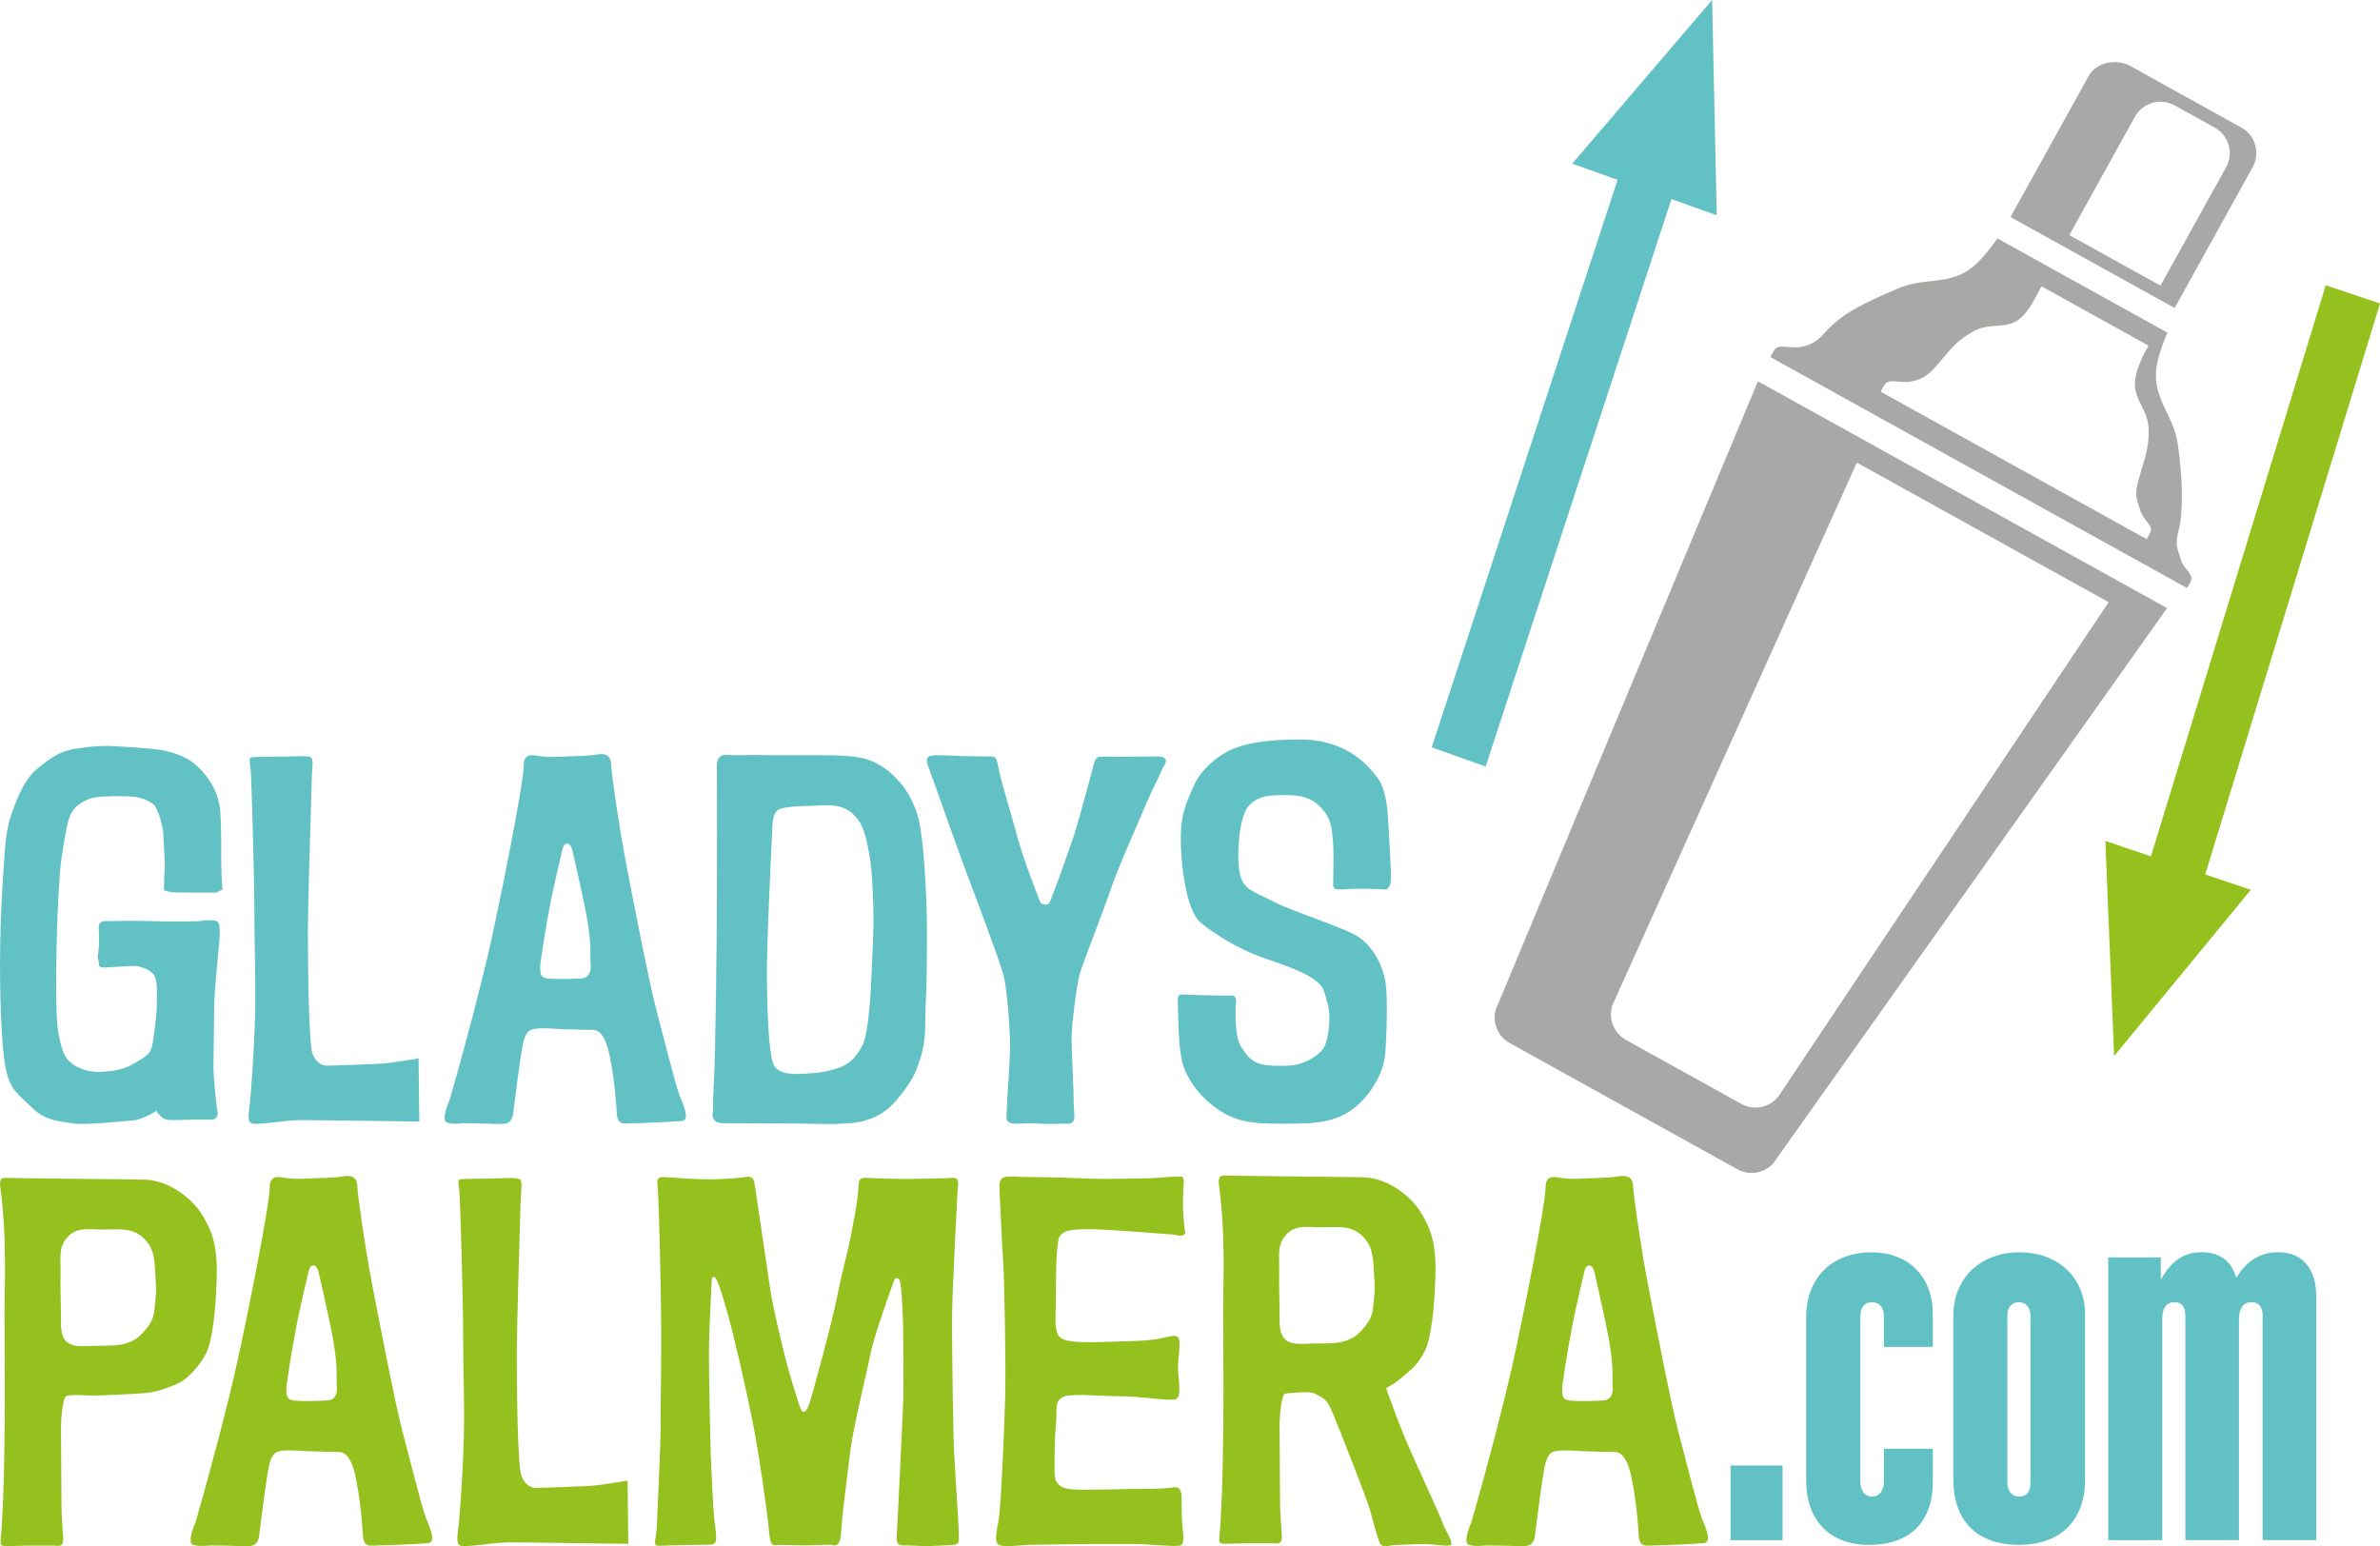
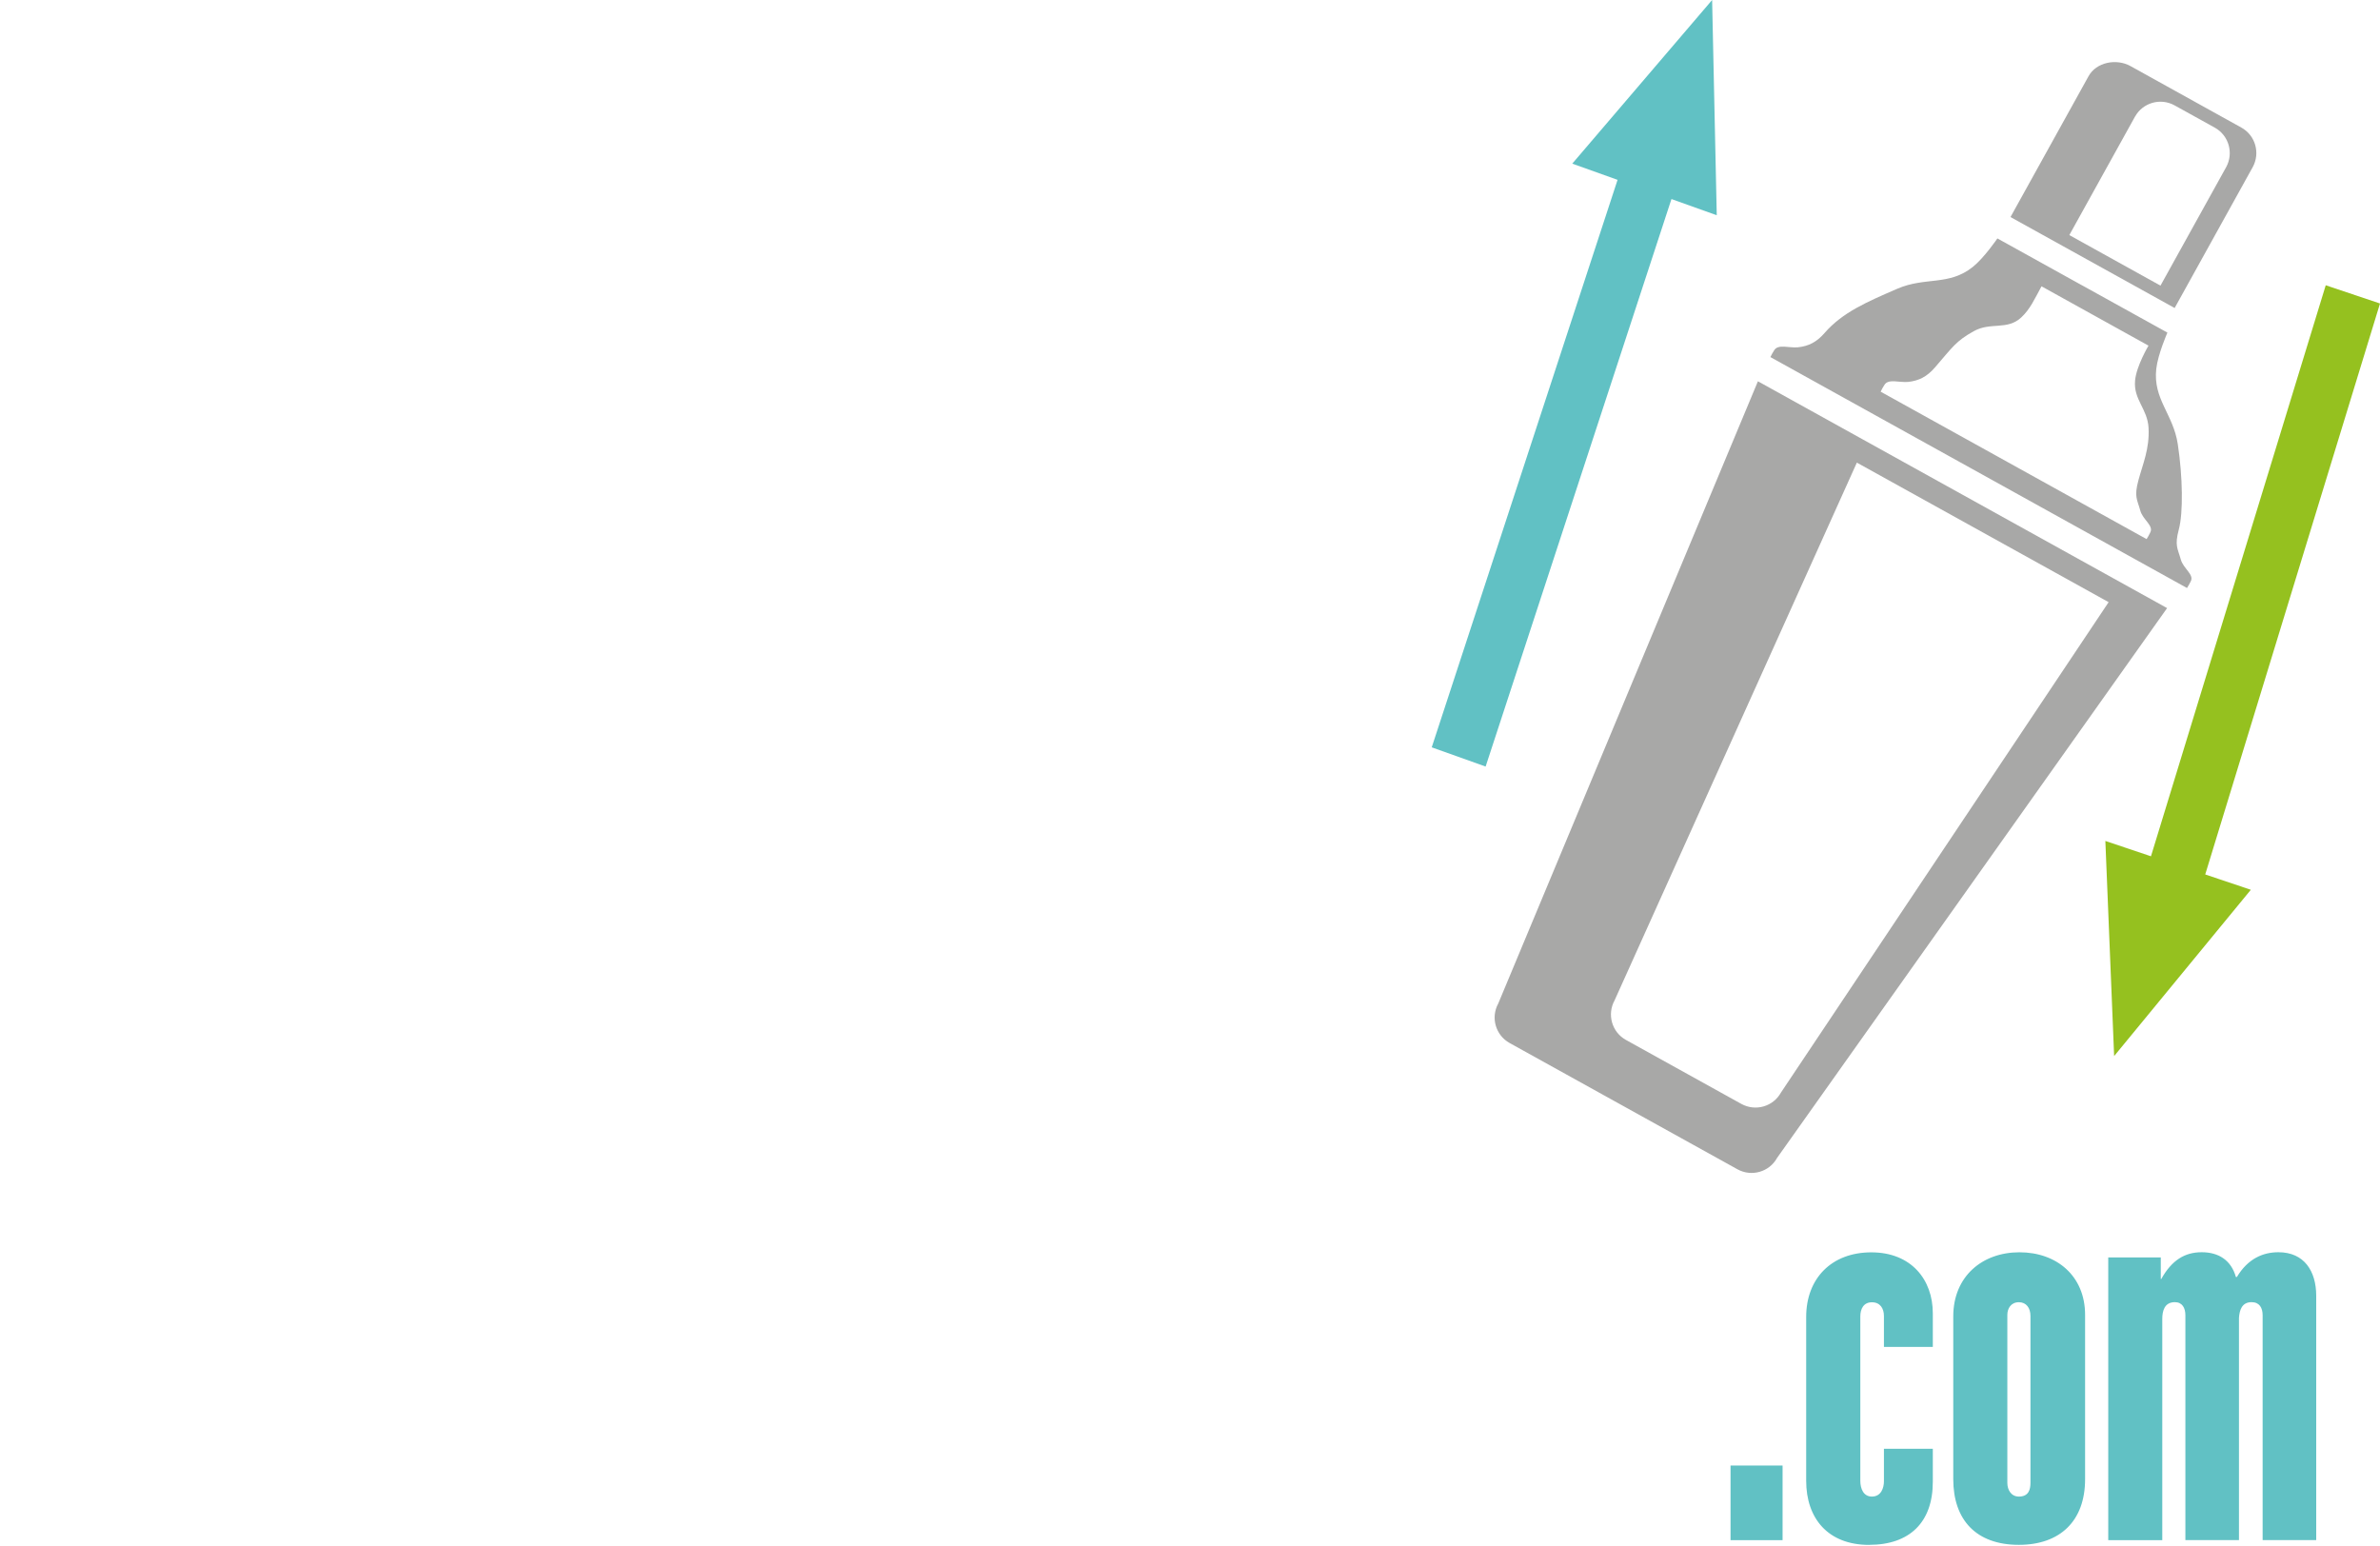
<svg xmlns="http://www.w3.org/2000/svg" id="Capa_1" viewBox="0 0 385.11 250.18">
  <defs>
    <style>
      .cls-1 {
        fill: #95c11f;
      }

      .cls-2 {
        fill: #61c1c4;
      }

      .cls-3 {
        fill: none;
      }

      .cls-4 {
        clip-path: url(#clippath-1);
      }

      .cls-5 {
        fill: #a8a8a7;
      }

      .cls-6 {
        clip-path: url(#clippath);
      }
    </style>
    <clipPath id="clippath">
-       <rect class="cls-3" width="385.11" height="250.18" />
-     </clipPath>
+       </clipPath>
    <clipPath id="clippath-1">
      <rect class="cls-3" width="385.11" height="250.18" />
    </clipPath>
  </defs>
  <g class="cls-6">
    <path class="cls-1" d="M13.23,190.76c3.94.05,6.55.05,10.11.12,2.86.06,5.37,1.55,7.02,2.98,1.54,1.33,2.39,2.57,3.37,4.58,1.79,3.68,1.32,8.29,1.25,10.5-.08,2.21-.53,7.87-1.59,9.98-1.07,2.13-2.98,4.09-4.23,4.76-1.25.67-3.81,1.57-5.48,1.73-1.66.16-7.85.42-8.79.42s-4.02-.33-4.34.24c-.31.57-.68,2.8-.68,5.11s.08,11.56.08,12.62.23,4.43.23,4.43c0,0,.17,1.24-.14,1.65s-.72.23-1.11.23h-4.48c-.86,0-2.67.08-3.06.08s-1.19.08-1.27-.41c-.08-.49.1-1.58.16-2.59.38-6.52.4-10.78.48-16.75.08-5.97-.08-17.68,0-20.88.08-3.2.08-8.53-.16-11.89-.23-3.35-.48-5.08-.48-5.08,0,0-.25-1.14,0-1.64.25-.49.88-.33,1.5-.33s7.09.09,11.62.14M10.83,200.28c-1.4,1.61-.98,3.3-1.03,5.48-.06,2.86.06,5.12.06,7.02s-.06,3.33.86,4.29c.91.95,2.7.76,4.45.71,2.23-.06,3.54.06,5.08-.36,1.63-.44,2.47-1.21,3.55-2.56.57-.72,1-1.51,1.14-2.62.28-2.26.41-3.22.23-5.48-.2-2.53-.03-4.47-1.77-6.25-1.89-1.93-3.98-1.56-6.62-1.55-2.37.02-4.35-.52-5.94,1.31" />
    <path class="cls-1" d="M50.62,190.66c.91,0,3.65-.12,4.45-.24.8-.12,2.63-.6,2.74,1.43.11,2.02,1.26,10,2.4,15.95,1.14,5.95,3.77,19.52,4.91,23.81,1.14,4.29,3.2,12.5,3.77,13.93.57,1.43,1.83,4.05.34,4.17-1.48.12-6.51.36-7.88.36s-2.51.48-2.63-1.67c-.11-2.14-.46-5.48-.8-7.38-.34-1.91-.91-6.07-3.08-6.07s-4.11-.12-5.02-.12-4.57-.48-5.37.36c-.8.83-.91,1.91-1.26,3.93-.34,2.02-1.14,8.57-1.26,9.41-.11.83-.46,1.67-1.83,1.67s-3.31-.12-6.16-.12c0,0-1.83.24-2.74-.12-1.01-.39.46-3.69.46-3.69,2.91-10.13,5.25-19.29,6.62-25.36,1.37-6.07,5.37-25.82,5.37-28.81,0-1.79,1.16-1.74,2.17-1.55,1.94.36,3.88.12,4.8.12M50.62,204.77c-.53.08-.66.86-.74,1.19-.29,1.13-1.04,4.47-1.43,6.25-.57,2.62-1.46,7.42-2.11,12.2,0,1.67.07,2.03,1.14,2.2,1.14.18,4.16.08,5.54,0,1.09-.06,1.66-.95,1.48-2.38-.05-1.05.01-2.28-.06-3.21-.23-3.11-.76-5.46-1.37-8.39-.51-2.43-1.31-5.83-1.48-6.61-.12-.54-.37-1.34-.97-1.25" />
    <path class="cls-1" d="M79.45,190.71c.89,0,3.77-.24,4.57.06.61.23.27,1.99.23,3.39-.23,8.03-.63,20.66-.63,25.18s.11,18.21.8,19.64c.68,1.43,1.6,1.79,2.28,1.79s7.54-.24,9.14-.36c1.6-.12,5.71-.83,5.71-.83l.11,10.24s-16.33-.24-19.18-.24-7.42.95-8.11.48c-.68-.48-.23-2.14-.11-3.69.07-.9.63-6.9.8-14.05.12-5.17-.11-11.28-.11-14.88,0-8.57-.51-22.89-.57-24.11-.06-1.13-.46-2.44.06-2.5.83-.1,3.77-.12,5.02-.12" />
-     <path class="cls-1" d="M106.91,230.66c0,3.16-.63,15.77-.63,16.37s-.23,1.84-.29,2.44c-.06.6.34.66.57.66s3.43-.12,4.45-.12,3.31-.06,3.65-.06.74.06,1.08-.36c.34-.42,0-2.38-.17-3.81-.17-1.43-.51-8.69-.57-10.6-.06-1.9-.29-12.26-.29-16.07s.46-11.73.46-12.02.11-.48.4-.48.86,1.31,2.06,5.54c1.2,4.23,2.97,12.08,4.11,17.68,1.14,5.59,2.51,15.83,2.63,17.26.11,1.43.23,2.02.4,2.5.17.48.57.48,1.03.42.46-.06,3.14.06,4.45.06s4.17-.18,4.45-.06c.29.12.68.12,1.03-.36.34-.48.4-2.02.51-3.51.11-1.49.91-7.8,1.37-11.49.46-3.69,2.68-12.68,3.25-15.6.57-2.92,3.77-11.79,3.88-12.02.11-.24.4-.3.74-.06.34.24.57,4.52.63,6.85.06,2.32.11,10.71.06,12.56-.06,1.85-.97,20.66-1.03,21.61-.06.95-.11,1.67.29,1.9.4.24.91.18,1.37.18s2.57.12,3.25.12,3.94-.18,4.17-.18.86-.24.91-.54c.06-.3,0-.95,0-1.79s-.57-9.29-.74-12.56c-.17-3.27-.34-16.55-.34-21.43s.86-19.88.86-20.42.29-1.9,0-2.38c-.29-.48-1.03-.24-1.71-.24s-4.74.12-6.79.12-5.48-.12-6.17-.18q-.68-.06-1.03.24c-.34.3-.23.95-.4,2.44-.17,1.49-.29,2.32-1.03,6.19-.74,3.87-1.48,6.07-2.28,10.18-.8,4.11-4.11,16.25-4.45,17.26-.34,1.01-.63,1.55-1.03,1.55s-.63-.95-.86-1.61c-.23-.65-1.37-4.4-1.88-6.31-.51-1.91-2.17-8.75-2.63-11.79-.46-3.04-2.51-16.96-2.51-16.96,0,0-.08-.88-.46-1.19-.44-.36-1.43-.06-1.43-.06,0,0-2.85.3-5.6.3s-6.25-.33-6.71-.33-1-.16-1.4.21c-.25.23-.17.47-.06,2.26.12,1.79.46,13.51.51,22.15.03,6.06-.11,12.38-.11,15.53" />
    <path class="cls-1" d="M191.41,194.5c0,1.55.15,2.97.23,4.05.04.5.32.96-.05,1.25-.46.36-1.15,0-2.06-.05,0,0-9.34-.75-12.5-.84-2.35-.07-4.13.13-4.57.36-1.31.68-1.14,1.07-1.37,2.74-.23,1.67-.23,5.59-.23,8.09s-.34,4.88.46,6.07c.8,1.19,4.23,1.07,8.33.95,4.11-.12,5.02-.12,7.08-.36,2.05-.24,4-1.31,4.11.24.11,1.55-.23,2.62-.23,4.29s.68,4.76-.34,5.12c-1.03.36-5.48-.48-9.13-.48s-8.22-.59-9.36.24c-1.14.83-.69,1.67-.91,4.17-.23,2.5-.23,5-.23,6.79s-.11,2.38.8,3.21c.91.83,2.85.71,5.48.71s4.45-.12,7.54-.12,4.68-.12,5.37-.24c.69-.12,1.37,0,1.37,1.67s0,2.98.11,4.4c.11,1.33.46,3.1-.34,3.33-.8.24-5.48-.24-6.97-.24h-8.22c-2.17,0-6.51.12-8.56.12s-4.8.48-5.6,0c-.8-.48-.34-2.14,0-4.17.34-2.02.91-14.64,1.03-19.76.12-5.12-.11-18.81-.34-22.14-.23-3.33-.51-9.94-.57-11.25-.05-1.19-.23-2.37,1.88-2.26,2.4.12,5.37.06,8.68.18,3.31.12,5.2.24,8.62.18,3.54-.06,5.57-.06,7.31-.24,1.14-.12,2.97-.12,2.97-.12,0,0,.46.12.34,1.19-.11,1.07-.11,2.92-.11,2.92" />
    <path class="cls-1" d="M224.29,224.62c1.22,3.42,2.05,5.71,3.31,8.69,1.26,2.98,5.6,12.26,5.82,13.1.23.83,1.83,3.21,1.37,3.57-.46.36-2.51-.12-4.34-.12s-2.97.12-4.22.12-2.17.48-2.74,0c-.57-.48-1.37-4.41-2.06-6.43-.68-2.02-4.45-11.67-5.48-14.17-1.03-2.5-1.32-2.98-3.08-3.81-.8-.38-1.7-.31-2.63-.24-1.19.09-2.34.04-2.51.36-.31.57-.68,2.81-.68,5.11s.08,11.56.08,12.62.24,4.43.24,4.43c0,0,.17,1.24-.14,1.65-.31.41-.72.23-1.11.23h-4.48c-.86,0-2.67.08-3.06.08s-1.19.08-1.27-.41c-.08-.49.1-1.58.16-2.59.38-6.52.4-10.78.48-16.75.08-5.97-.08-17.68,0-20.88s.08-8.53-.16-11.89c-.24-3.35-.48-5.08-.48-5.08,0,0-.25-1.15,0-1.64.25-.49.87-.33,1.5-.33s7.09.09,11.62.14c3.94.05,6.55.05,10.11.12,2.86.06,5.37,1.55,7.02,2.98,1.54,1.33,2.39,2.57,3.37,4.58,1.79,3.68,1.32,8.29,1.25,10.5-.08,2.21-.53,7.87-1.59,9.98-1.07,2.13-1.95,2.84-3.6,4.23-.98.82-1.58,1.24-2.68,1.85M208.02,199.91c-1.4,1.61-.98,3.3-1.03,5.48-.06,2.86.06,5.12.06,7.02s-.06,3.33.86,4.29c.91.95,2.7.76,4.45.71,2.23-.06,3.54.06,5.08-.36,1.63-.44,2.47-1.21,3.55-2.56.57-.72,1-1.51,1.14-2.62.28-2.26.41-3.22.22-5.48-.2-2.53-.03-4.47-1.77-6.25-1.89-1.93-3.98-1.56-6.62-1.55-2.37.02-4.35-.52-5.94,1.31" />
    <path class="cls-1" d="M257.06,190.66c.91,0,3.65-.12,4.45-.24.8-.12,2.63-.6,2.74,1.43.12,2.02,1.26,10,2.4,15.95,1.14,5.95,3.77,19.52,4.91,23.81s3.2,12.5,3.77,13.93c.57,1.43,1.83,4.05.34,4.17-1.48.12-6.51.36-7.88.36s-2.51.48-2.63-1.67c-.11-2.14-.46-5.48-.8-7.38-.34-1.91-.91-6.07-3.08-6.07s-4.11-.12-5.02-.12-4.57-.48-5.37.36c-.8.83-.91,1.91-1.26,3.93-.34,2.02-1.14,8.57-1.26,9.41-.11.83-.46,1.67-1.83,1.67s-3.31-.12-6.16-.12c0,0-1.83.24-2.74-.12-1.01-.39.46-3.69.46-3.69,2.91-10.13,5.25-19.29,6.62-25.36,1.37-6.07,5.37-25.82,5.37-28.81,0-1.79,1.16-1.74,2.17-1.55,1.94.36,3.88.12,4.8.12M257.06,204.77c-.53.08-.66.86-.74,1.19-.29,1.13-1.04,4.47-1.43,6.25-.57,2.62-1.46,7.42-2.11,12.2,0,1.67.07,2.03,1.14,2.2,1.14.18,4.16.08,5.54,0,1.08-.06,1.65-.95,1.48-2.38-.05-1.05.01-2.28-.06-3.21-.23-3.11-.76-5.46-1.37-8.39-.51-2.43-1.31-5.83-1.48-6.61-.12-.54-.37-1.34-.97-1.25" />
    <path class="cls-2" d="M155.91,122.35c-2.62-.12-4.9-.24-5.48,0-.57.24-.57.83-.23,1.67.34.83,5.02,14.15,6.16,17.13,1.14,2.97,5.48,14.51,6.05,16.77.57,2.26,1.03,8.68,1.03,11.3s-.46,8.09-.46,8.92-.17,2.11-.11,2.85c.07.93,1.37.83,2.05.83s2.17-.12,3.42,0c1.25.12,4.11,0,4.11,0,0,0,.71.18,1.17-.3.46-.48.09-2.02.11-3.33.03-1.49-.34-7.88-.34-10.14s.85-8.74,1.28-10.32c.43-1.58,3.82-10.17,5.02-13.74,1.2-3.57,5.08-12.25,5.93-14.27.86-2.02,2.11-4.4,2.34-5.05.23-.65.91-1.25.63-1.78-.29-.54-1.2-.48-1.83-.48s-5.02.06-5.76.06-3.08-.12-3.37.06c-.28.18-.51.59-.57.89-.06.3-2.57,9.57-3.19,11.48-.63,1.9-2.79,8.09-3.31,9.28-.51,1.19-.69,2.2-1.2,2.2s-.91-.06-1.08-.48c-.17-.42-2.68-6.84-3.59-10.23-.91-3.39-2.51-8.68-2.85-10.17-.34-1.49-.34-1.55-.46-2.08-.11-.54-.23-1.01-.91-1.01s-4.56-.06-4.56-.06" />
    <path class="cls-2" d="M17.54,149.06s3.31-.12,7.42,0c4.11.12,7.3,0,7.3,0,0,0,2.74-.48,3.08.24.34.71.23,2.26.11,3.45-.11,1.19-.8,7.85-.8,10.47s-.11,7.61-.11,9.51.57,6.78.57,6.78c0,0,.4,1.01-.29,1.49-.34.23-.8.19-1.43.18-.65-.01-1.47,0-2.28,0-1.04,0-1.94.08-2.85.06-.48-.01-1.25.06-1.77-.24-.66-.38-1.2-1.25-1.2-1.25,0,0-2.17,1.43-3.76,1.55-1.6.12-7.76.83-9.81.47-2.05-.36-4.33-.36-6.5-2.5-2.17-2.14-3.65-2.85-4.33-6.54-.68-3.69-.98-12.11-.86-19.86.07-4.48.34-9.62.63-13.44.22-2.89.27-5.37,1.48-8.5,1.11-2.89,2.06-5.06,4.11-6.72,2.05-1.67,3.65-2.74,6.16-3.09,2.51-.36,4.28-.54,7.36-.3,3.08.24,5.65.24,8.04.95,2.39.71,3.65,1.61,5.02,3.15,1.37,1.55,2.57,3.69,2.79,6.18.23,2.5.17,7.25.17,8.21s.11,3.57.11,3.57l.11,1.07-1.03.48h-4.22c-1.26,0-2.85,0-3.31-.12-.46-.12-.91-.24-.91-.24,0,0,0-2.38.11-3.33.11-.95-.23-5-.23-5.83s-.8-4.16-1.6-4.76c-.8-.59-1.94-1.31-4.68-1.31s-4.68,0-5.82.48-2.17,1.07-2.85,2.38c-.68,1.31-1.14,4.88-1.48,6.9-.34,2.02-.68,8.21-.8,12.84-.12,4.64-.23,13.2.23,15.58.46,2.38.8,3.69,1.71,4.64.91.95,2.85,1.9,5.13,1.78,2.28-.12,3.77-.36,5.36-1.31,1.6-.95,2.51-1.43,2.85-2.38.34-.95.91-5.59.91-7.25s.11-3.57-.34-4.52c-.46-.95-2.28-1.67-3.19-1.67s-4.68.24-4.68.24c0,0-1.14.12-1.14-.36s-.23-1.31-.23-1.31c0,0,.23-1.31.23-2.74s-.23-2.5.23-2.85c.46-.36,1.25-.24,1.25-.24" />
    <path class="cls-2" d="M45.66,122.45c.89,0,3.76-.24,4.56.06.61.23.27,1.99.23,3.38-.23,8.03-.63,20.63-.63,25.16s.11,18.2.8,19.62c.68,1.43,1.6,1.78,2.28,1.78s7.53-.24,9.13-.36c1.6-.12,5.7-.83,5.7-.83l.12,10.23s-16.31-.24-19.16-.24-7.41.95-8.1.47c-.69-.47-.23-2.14-.11-3.69.07-.9.62-6.89.8-14.03.12-5.17-.11-11.27-.11-14.87,0-8.56-.51-22.87-.57-24.08-.06-1.13-.46-2.44.06-2.5.83-.1,3.76-.12,5.02-.12" />
    <path class="cls-2" d="M91.69,122.4c.91,0,3.65-.12,4.45-.24.8-.12,2.62-.59,2.74,1.43.11,2.02,1.26,9.99,2.39,15.94,1.14,5.95,3.77,19.5,4.91,23.79,1.14,4.28,3.19,12.49,3.77,13.92.57,1.43,1.82,4.04.34,4.16-1.48.12-6.5.36-7.87.36s-2.51.48-2.62-1.67c-.11-2.14-.46-5.47-.8-7.37-.34-1.9-.91-6.07-3.08-6.07s-4.11-.12-5.02-.12-4.56-.48-5.36.36c-.8.83-.91,1.9-1.25,3.93-.34,2.02-1.14,8.56-1.26,9.4-.11.83-.46,1.66-1.82,1.66s-3.31-.12-6.16-.12c0,0-1.83.24-2.74-.12-1.01-.39.46-3.69.46-3.69,2.91-10.12,5.25-19.27,6.62-25.33,1.37-6.07,5.36-25.8,5.36-28.78,0-1.78,1.16-1.74,2.17-1.55,1.94.36,3.88.12,4.79.12M91.69,136.5c-.53.08-.66.86-.74,1.19-.28,1.13-1.04,4.46-1.43,6.24-.57,2.62-1.45,7.41-2.11,12.19,0,1.67.07,2.03,1.14,2.2,1.14.18,4.16.08,5.53,0,1.08-.06,1.65-.95,1.48-2.38-.05-1.05.01-2.28-.06-3.21-.23-3.11-.75-5.46-1.37-8.38-.51-2.43-1.31-5.83-1.48-6.6-.12-.54-.37-1.33-.97-1.25" />
    <path class="cls-2" d="M115.99,124.47c0-.83-.04-1.69.69-2.14.57-.36,1.67-.09,2.74-.12,2.58-.08,4.79,0,6.62,0,.93,0,3.83,0,6.5,0,2.55,0,4.84.01,7.07.48,2.03.42,4.09,1.73,5.93,3.81,1.72,1.93,2.64,4.29,3.08,5.95.8,2.97,1.37,12.37,1.37,18.08,0,3.74,0,8.1-.23,12.73-.12,2.44.13,4.68-.69,7.49-.65,2.22-1.17,3.5-2.51,5.35-1.94,2.7-3.49,4.32-6.61,5.23-2.85.84-8.44.48-10.5.48s-10.15-.06-12.43-.06-1.65-1.96-1.65-1.96c0,0-.06-1.07.17-5.11.23-4.04.46-23.07.46-29.5s.05-12.62,0-20.69M130.93,130.41s-4.33,0-5.13.71c-.8.71-.8,1.9-.91,4.4-.11,2.5-.8,16.65-.8,21.65s.23,13.56,1.14,15.22c.91,1.67,3.65,1.43,5.7,1.31,2.05-.12,2.97-.36,4.56-.83,1.6-.48,3.08-1.66,4.11-3.81,1.03-2.14,1.37-9.51,1.48-12.84.06-1.84.36-5.81.23-9.52-.15-4.24-.23-7.14-1.14-10.82-.46-1.85-.89-3.03-2.28-4.28-2.09-1.87-5.25-1.19-6.96-1.19" />
    <path class="cls-2" d="M215.75,142.08c0,.52-.16,1.37.17,1.67.26.23,1.25.17,1.25.17,1.24-.08,1.95-.1,3.2-.11,1.49,0,3.82.11,3.82.11,0,0,.74,0,.86-1.43.11-1.43-.4-8.98-.46-10.23-.06-1.19-.34-4.64-1.71-6.42-1.37-1.78-4.79-6.18-12.55-6.18s-10.84,1.31-12.66,2.5c-1.83,1.19-3.65,2.97-4.56,5.11-.91,2.14-2.05,4.16-2.05,8.44s.91,11.66,3.19,13.56c2.28,1.9,6.16,4.28,9.81,5.59,3.65,1.31,9.35,2.97,10.15,5.47.38,1.19.89,2.61.91,4.4.02,1.98-.49,4.31-1.03,5-1.03,1.31-3.31,2.73-6.05,2.73s-4.91.12-6.39-1.9c-.56-.76-1.11-1.39-1.37-2.56-.44-1.94-.38-4.5-.34-5.17.06-1.13.21-1.06-.17-1.55-.24-.31-.8-.18-.8-.18-1.8,0-2.82-.01-4.62-.07-1.06-.03-1.67-.04-2.73-.11,0,0-.61-.07-.85.17-.28.27-.18,1.01-.18,1.01.12,4.16.12,8.2.92,10.46.8,2.26,2.31,4.42,4.68,6.3,3.64,2.9,6.82,2.98,11.41,2.97,5.33,0,9.48.03,13.12-4.04,2.06-2.31,3.23-4.95,3.42-7.25.23-2.74.46-9.63,0-11.89-.46-2.26-1.6-5-4.11-6.9-1.98-1.5-10.72-4.16-13.92-5.83-3.2-1.66-4.91-1.9-5.48-4.52-.57-2.62-.23-9.28,1.48-11.06,1.71-1.78,3.88-1.67,5.93-1.67s3.84.19,5.48,1.78c1.34,1.31,1.84,2.5,2.05,4.4.29,2.5.18,4.7.17,7.2" />
  </g>
  <polygon class="cls-1" points="342.09 170.89 364.21 143.98 356.83 141.5 385.11 49.11 376.33 46.16 348.05 138.56 340.67 136.08 342.09 170.89" />
  <polygon class="cls-2" points="277.04 0 254.41 26.48 261.74 29.1 231.67 120.93 240.39 124.04 270.46 32.21 277.79 34.83 277.04 0" />
  <g class="cls-4">
    <path class="cls-5" d="M337.95,12.33c1.26-2.28,4.5-2.9,6.78-1.64l17.94,9.95c2.28,1.26,3.1,4.13,1.84,6.41l-12.63,22.79-26.56-14.72,12.63-22.79ZM345.46,18.88l-10.62,19.16,14.75,8.18,10.62-19.16c1.26-2.28.44-5.15-1.84-6.41l-6.5-3.6c-2.28-1.26-5.15-.44-6.41,1.84" />
    <path class="cls-5" d="M284.45,61.7l66.21,36.7-63.11,88.97c-1.26,2.28-4.13,3.1-6.41,1.84l-36.86-20.43c-2.28-1.26-3.1-4.13-1.84-6.41l42.01-100.67ZM300.46,74.86l-39.2,87.01c-1.26,2.28-.44,5.15,1.84,6.41l18.67,10.35c2.28,1.26,5.15.44,6.41-1.84l53.02-79.35-40.74-22.58Z" />
    <path class="cls-5" d="M336.81,46.12l13.9,7.7s-1.53,3.48-1.8,5.85c-.56,4.92,2.74,7.31,3.48,12.2.81,5.32.88,11.14.17,13.79-.71,2.65-.19,3.05.32,4.89.41,1.45,2.17,2.41,1.62,3.49-.21.41-.35.71-.62,1.11l-67.41-37.37c.2-.44.38-.72.62-1.11.63-1.04,2.44-.33,3.82-.47,1.76-.18,3.07-.87,4.32-2.31,2.92-3.36,6.85-5.03,11.78-7.17,4.54-1.96,8.32-.43,12.19-3.51,1.87-1.49,4-4.63,4-4.63l13.6,7.54ZM347.34,87.24c.26-.4.41-.7.61-1.11.55-1.08-1.22-2.04-1.62-3.49-.51-1.84-1.03-2.24-.32-4.89.71-2.65,1.83-5.13,1.65-8.5-.16-3.11-2.47-4.58-2.18-7.68.21-2.35,2.17-5.64,2.17-5.64l-17.31-9.6c-1.15,2.11-1.84,3.69-3.27,5.03-2.27,2.13-4.95.71-7.67,2.22-2.95,1.64-3.41,2.55-6.33,5.91-1.25,1.44-2.56,2.13-4.32,2.31-1.38.14-3.19-.56-3.82.47-.24.39-.42.67-.62,1.11l43.04,23.86Z" />
    <path class="cls-2" d="M341.13,249.22h8.75v-35.79c0-1.28.34-2.72,2.04-2.72,1.19,0,1.7.93,1.7,2.12v36.38h8.67v-35.95c.08-1.19.43-2.55,2.04-2.55,1.28,0,1.79.93,1.79,2.12v36.38h8.67v-39.53c0-4-1.95-7.05-6.12-7.05-2.46,0-4.93,1.02-6.71,4h-.17c-.77-2.72-2.8-4-5.53-4s-4.84,1.28-6.54,4.33h-.08v-3.49h-8.5v45.73ZM326.68,242.17c-1.27,0-1.87-1.11-1.87-2.21v-27.2c0-1.02.59-2.04,1.87-2.04,1.19,0,1.87.93,1.87,2.21v27.03c0,1.02-.26,2.21-1.87,2.21M326.68,249.98c6.63,0,10.71-3.83,10.71-10.62v-26.6c0-6.29-4.59-10.12-10.62-10.12s-10.71,3.91-10.71,10.37v26.35c0,6.54,3.66,10.62,10.62,10.62M302.46,249.98c6.54,0,10.29-3.65,10.29-10.2v-5.35h-7.91v5.27c0,1.02-.42,2.47-1.95,2.47-1.36,0-1.87-1.28-1.87-2.55v-26.6c0-1.19.51-2.29,1.87-2.29s1.95,1.02,1.95,2.21v5.01h7.91v-5.44c0-5.44-3.49-9.86-9.95-9.86s-10.54,4.25-10.54,10.45v26.52c0,6.04,3.49,10.37,10.2,10.37M280.02,249.22h8.42v-12.07h-8.42v12.07Z" />
  </g>
</svg>